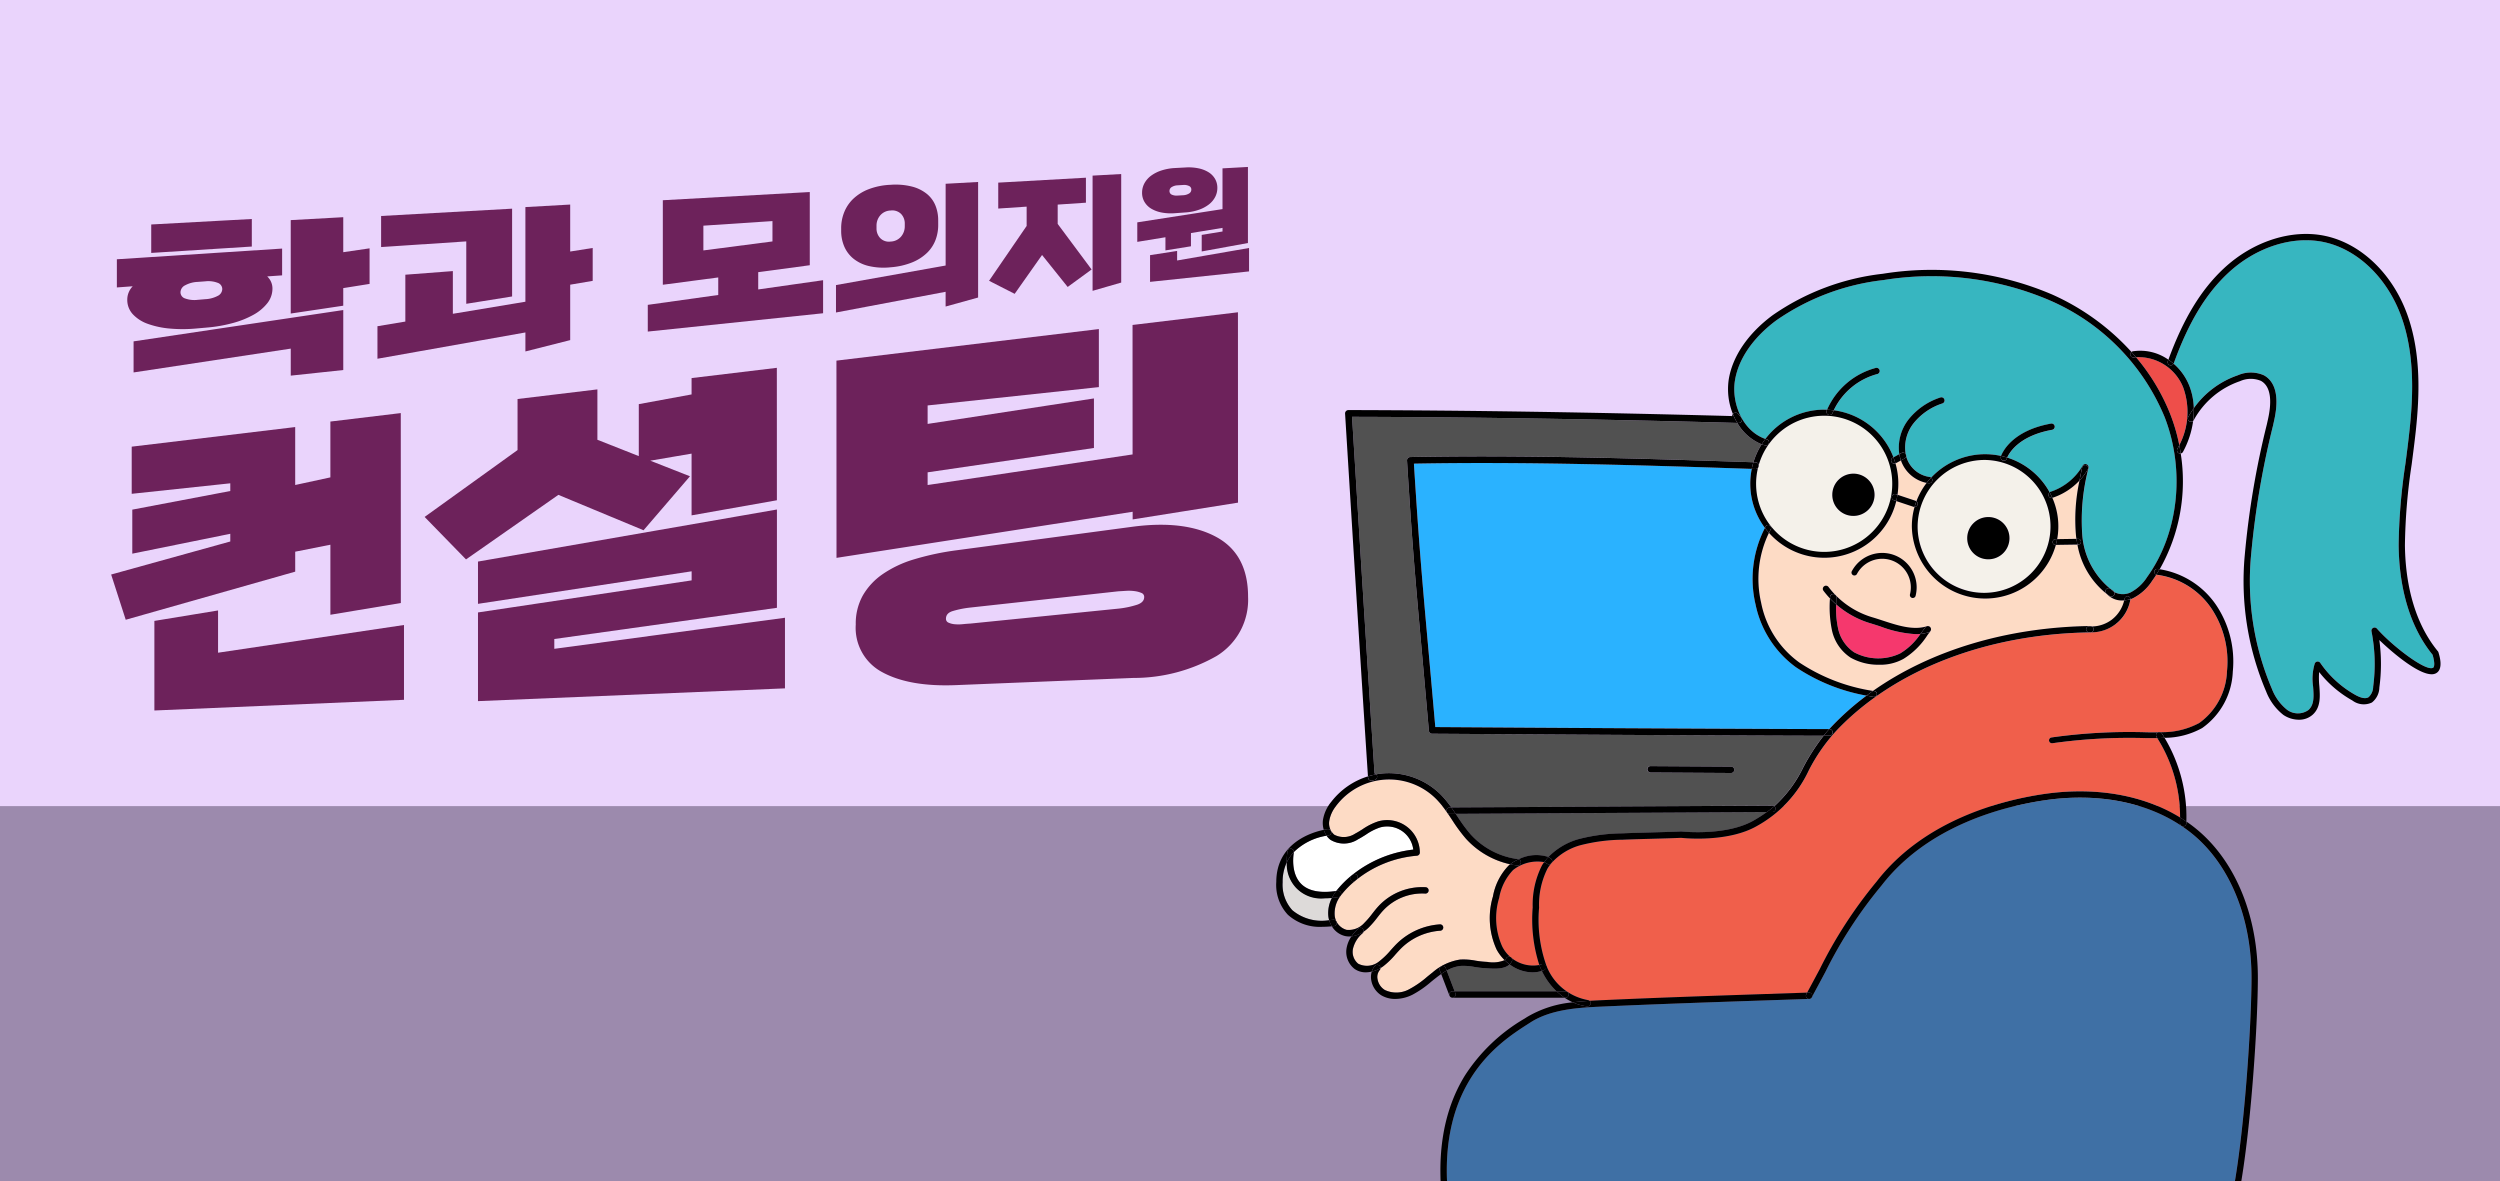
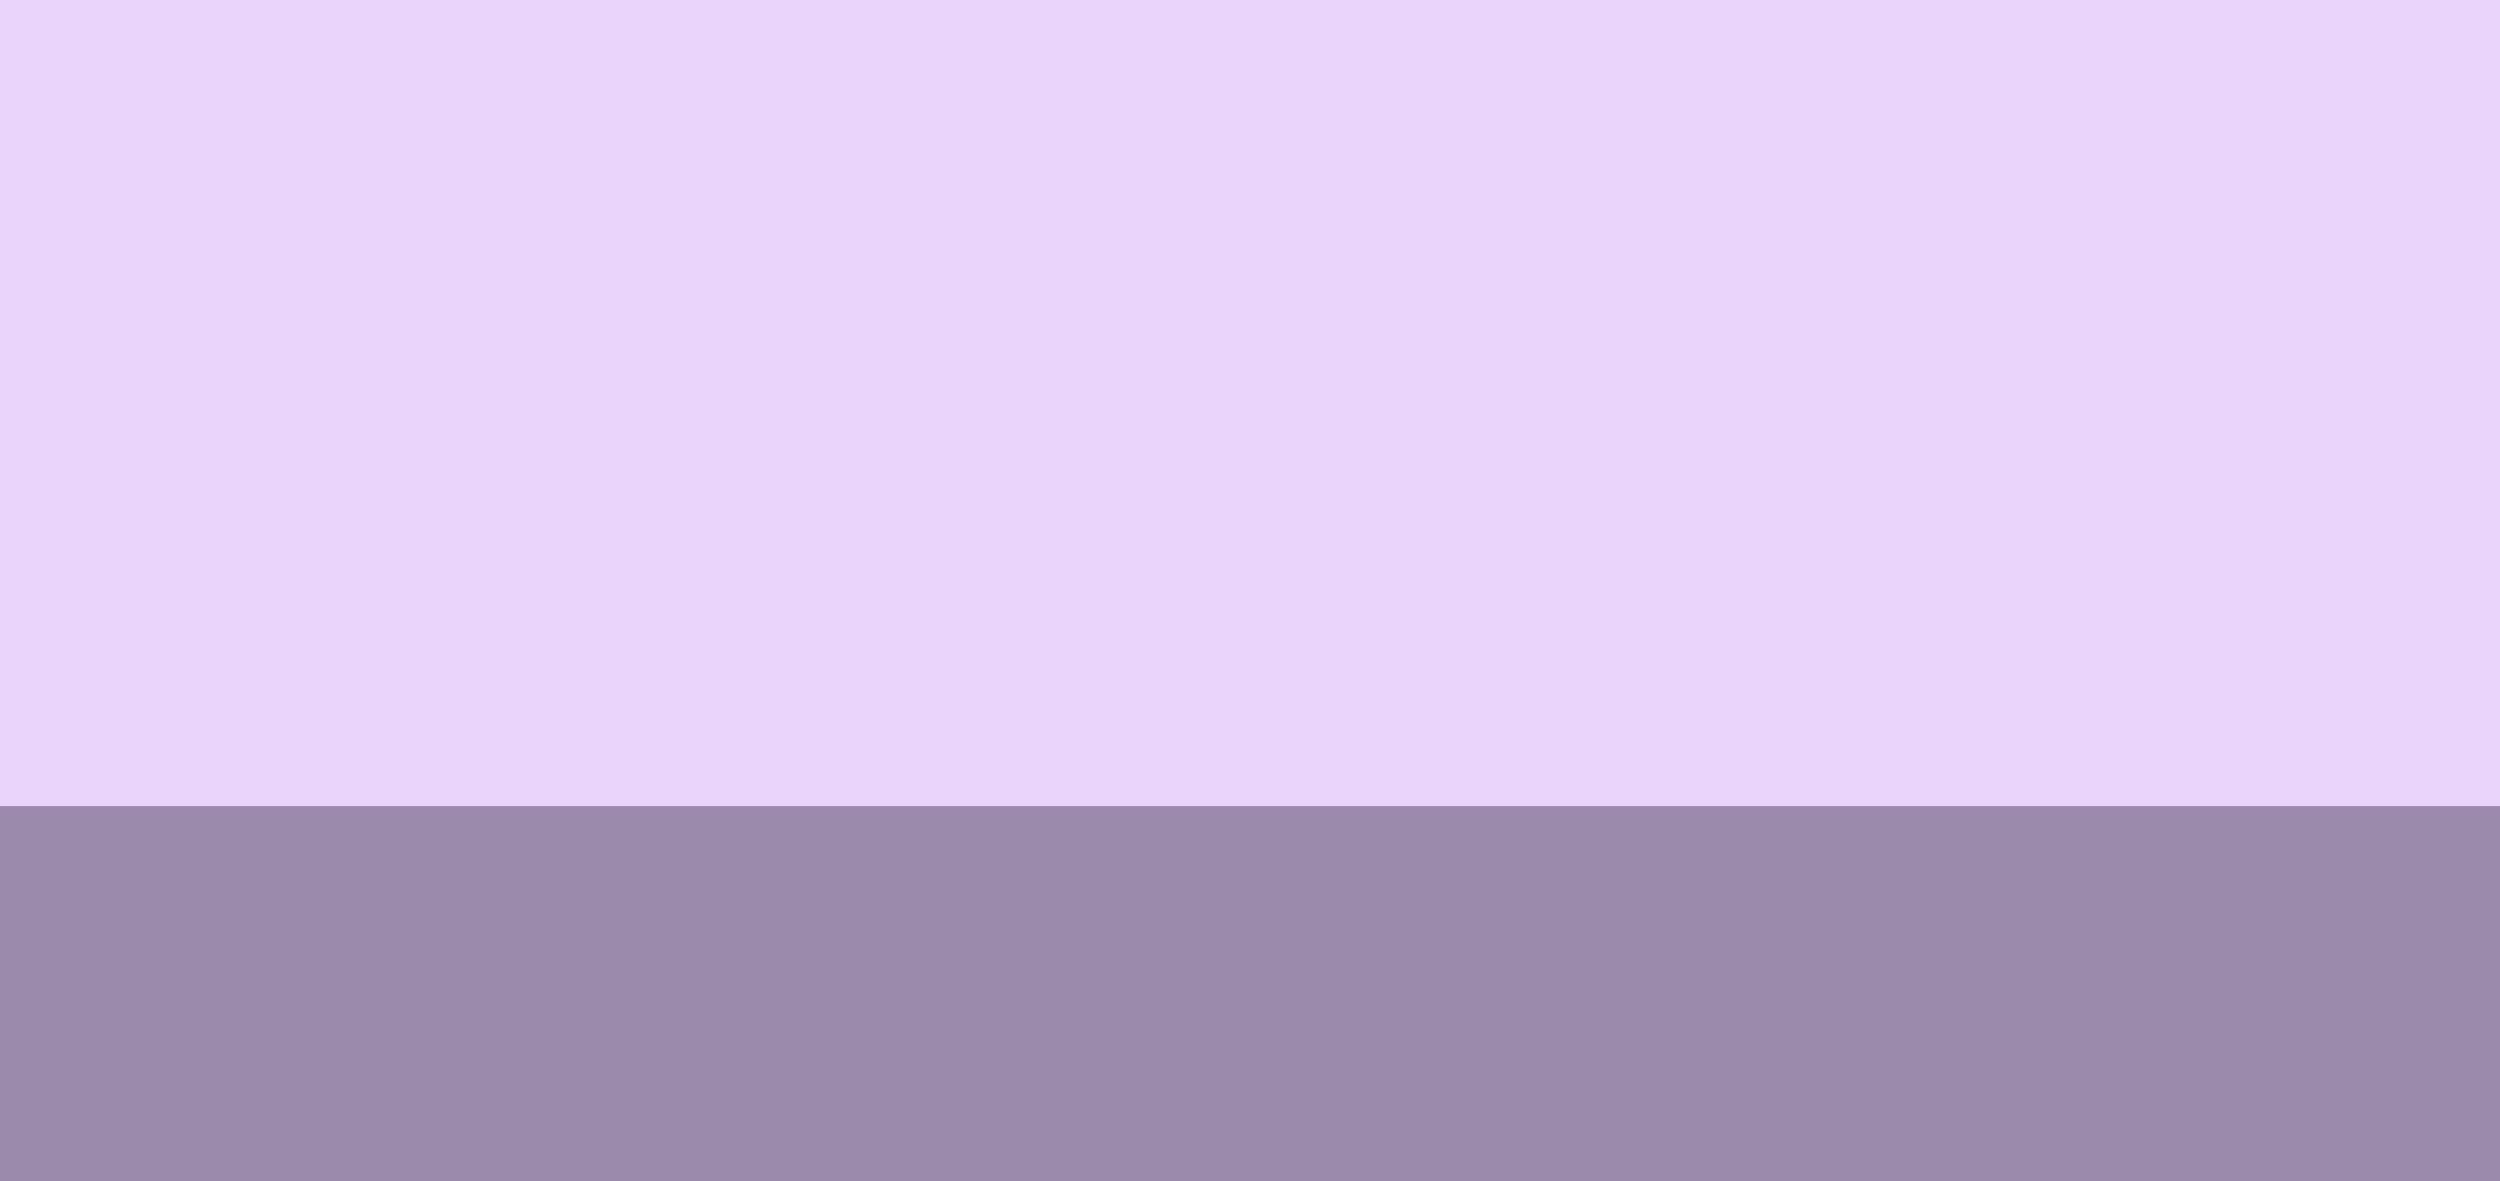
<svg xmlns="http://www.w3.org/2000/svg" width="297.722" height="140.659" viewBox="0 0 297.722 140.659">
  <defs>
    <clipPath id="clip-path">
-       <rect id="사각형_3365" data-name="사각형 3365" width="297.722" height="140.659" fill="none" />
-     </clipPath>
+       </clipPath>
  </defs>
  <g id="그룹_16763" data-name="그룹 16763" transform="translate(0.001 -0.001)">
    <rect id="사각형_3363" data-name="사각형 3363" width="297.722" height="140.659" transform="translate(-0.001 0.001)" fill="#ead4fc" />
    <rect id="사각형_3364" data-name="사각형 3364" width="297.722" height="44.66" transform="translate(-0.001 96)" fill="#9c8aad" />
    <g id="그룹_16762" data-name="그룹 16762" transform="translate(-0.001 0.001)">
      <g id="그룹_16761" data-name="그룹 16761" clip-path="url(#clip-path)">
        <path id="패스_16083" data-name="패스 16083" d="M606.355,169.435a4.762,4.762,0,0,1-2.917,1.005h-.019a.358.358,0,0,1-.091.013c-12.3.174-23.312,4.419-30.2,11.646a21.211,21.211,0,0,0-3.353,4.808,14.619,14.619,0,0,1-6.149,6.593c-3.407,1.969-8.562,1.473-9.058,1.42-.78.038-2.148.075-3.473.112s-2.72.076-3.487.113a20.927,20.927,0,0,0-5.031.656,7.2,7.2,0,0,0-3.429,2.113l0,.005-.008.008a5.073,5.073,0,0,0-.467.648,9.569,9.569,0,0,0-1,4.648,16.364,16.364,0,0,0,.856,6.87,6.531,6.531,0,0,0,4.956,4.139.374.374,0,0,1,.209.1c.5-.03.989-.053,1.457-.075,6.651-.3,12.855-.512,19.423-.732l5.021-.17c.586-1.084,1.08-2.007,1.509-2.811a53.753,53.753,0,0,1,6.756-10.405c5.671-7.354,14.9-9.693,19.9-10.434,6.137-.908,11.895.106,16.25,2.792a17.6,17.6,0,0,0-2.721-9.458c-.437.006-.868,0-1.288,0a65.528,65.528,0,0,0-11.191.608.408.408,0,0,1-.057,0,.347.347,0,0,1-.056-.69A66.273,66.273,0,0,1,610,182.34c.457,0,.928.005,1.4,0a.371.371,0,0,1,.221,0,9.307,9.307,0,0,0,4.652-1.084,7.935,7.935,0,0,0,3.314-6.179,11.384,11.384,0,0,0-1.874-7.5,9.291,9.291,0,0,0-6.476-3.979.416.416,0,0,1-.066-.014c-.162.25-.328.5-.5.738a5.842,5.842,0,0,1-2.324,2.091c-.084.036-.172.068-.262.1a.359.359,0,0,1,0,.048,4.755,4.755,0,0,1-1.725,2.891" transform="translate(-354.378 -95.137)" fill="#f05f4b" />
        <path id="패스_16084" data-name="패스 16084" d="M523.26,249.589a21.508,21.508,0,0,1,5.214-.688c.774-.038,2.161-.076,3.5-.113s2.72-.075,3.486-.113a.339.339,0,0,1,.062,0c.053.006,5.337.581,8.624-1.319a17.45,17.45,0,0,0,1.55-1l-37.061.214.2.294a18.748,18.748,0,0,0,1.579,2.152,9.189,9.189,0,0,0,5.651,2.954.4.4,0,0,1,.074.017,4.65,4.65,0,0,1,3.534-.268,8.1,8.1,0,0,1,3.589-2.127" transform="translate(-335.281 -149.65)" fill="#515151" />
        <path id="패스_16085" data-name="패스 16085" d="M576.717,241.648c-4.885.724-13.9,3-19.413,10.149a52.706,52.706,0,0,0-6.689,10.3c-.45.841-.968,1.811-1.589,2.959a.38.38,0,0,1-.343.249l-5.234.177c-6.566.221-12.767.43-19.414.732-2.693.123-6.045.276-8.56,1.9l-.279.179c-3.484,2.232-11.608,7.44-9.244,22.633h92.6c1.705-6.12,2.783-21.509,2.8-28.018.022-7.014-2.4-13.177-6.645-16.91a16.516,16.516,0,0,0-1.658-1.276.4.4,0,0,1-.086-.059c-4.257-2.837-10.049-3.931-16.253-3.013" transform="translate(-333.233 -146.343)" fill="#3f70a5" />
        <path id="패스_16086" data-name="패스 16086" d="M652.2,143.082l-2.568.04a8.737,8.737,0,0,1-17.152-2.207,8.446,8.446,0,0,1,.323-2.313h0a.375.375,0,0,1-.12-.019l-2.055-.685a8.81,8.81,0,0,1-15.159,3.789,12.6,12.6,0,0,0-.932,8.311,11.489,11.489,0,0,0,4.547,7.127,21.808,21.808,0,0,0,8.779,3.386c6.849-4.82,15.954-7.581,25.882-7.721h.005a.377.377,0,0,1,.181.048,3.987,3.987,0,0,0,3.844-3.111c-.072.005-.144.011-.217.011a2.443,2.443,0,0,1-1.857-.772,9.567,9.567,0,0,1-3.5-5.884m-26.851,3.144a4.1,4.1,0,0,1,7.586,2.93.347.347,0,0,1-.685-.117,3.408,3.408,0,0,0-6.321-2.431.347.347,0,1,1-.58-.382m9.341,7.169c-.125.168-.242.328-.353.479a9.022,9.022,0,0,1-2.839,2.812,5.656,5.656,0,0,1-2.919.706,6.754,6.754,0,0,1-3.367-.832,5.188,5.188,0,0,1-2.257-3.333,13.842,13.842,0,0,1-.225-3.732,10.685,10.685,0,0,1-.775-.913.375.375,0,0,1,.6-.451,9.938,9.938,0,0,0,.783.917.38.38,0,0,1,.075.075,10.184,10.184,0,0,0,4.346,2.615c.4.117.791.246,1.21.383,1.8.589,3.655,1.2,5.267.7a.379.379,0,0,1,.454.574" transform="translate(-404.797 -78.23)" fill="#fddbc5" />
        <path id="패스_16087" data-name="패스 16087" d="M716.724,132.8c-.007,0-.015,0-.022,0a8.433,8.433,0,0,1,.573,4.922l2.3-.036c-.016-.107-.033-.214-.046-.323a21.725,21.725,0,0,1,.414-6.624,7.652,7.652,0,0,1-3.216,2.056" transform="translate(-472.292 -73.519)" fill="#fddbc5" />
        <path id="패스_16088" data-name="패스 16088" d="M677.745,139.386a7.914,7.914,0,1,0-8.04-7.913,7.987,7.987,0,0,0,8.04,7.913m.353-9.023a2.515,2.515,0,1,1-2.479,2.514,2.5,2.5,0,0,1,2.479-2.514" transform="translate(-441.344 -68.786)" fill="#f4f1ea" />
        <path id="패스_16089" data-name="패스 16089" d="M664.488,128.595a8.551,8.551,0,0,1,1.216-2.181,4.1,4.1,0,0,1-3.061-2.679l-.625.334c-.01.005-.021.008-.031.012a8.789,8.789,0,0,1,.245,3.74l2.147.715a.384.384,0,0,1,.108.059" transform="translate(-436.263 -68.904)" fill="#fddbc5" />
        <path id="패스_16090" data-name="패스 16090" d="M484.011,248.937a7.07,7.07,0,0,1,1.893-3.7c.047-.042.1-.083.153-.124a9.979,9.979,0,0,1-5.272-3.057,19.372,19.372,0,0,1-1.646-2.238c-.2-.3-.389-.586-.586-.869l-.01-.015a11.828,11.828,0,0,0-1.228-1.529,7.909,7.909,0,0,0-11.949.722,3.825,3.825,0,0,0-.846,1.822,1.786,1.786,0,0,0,.6,1.646,2.457,2.457,0,0,0,2.48-.13c.3-.157.584-.337.886-.527a7.338,7.338,0,0,1,1.862-.936,3.888,3.888,0,0,1,4.959,3.711.38.38,0,0,1-.358.381,13.264,13.264,0,0,0-7.313,2.962,10.4,10.4,0,0,0-1.765,1.8l0,.007a3.445,3.445,0,0,0-.7,2.366,1.96,1.96,0,0,0,1.406,1.69,2.477,2.477,0,0,0,2.108-.812A10.237,10.237,0,0,0,469.63,251c.249-.318.507-.648.794-.953a7.12,7.12,0,0,1,5.571-2.21.379.379,0,1,1-.046.757,6.354,6.354,0,0,0-4.972,1.972c-.264.281-.5.582-.75.9a10.935,10.935,0,0,1-1.023,1.185,4.473,4.473,0,0,1-.6.487.377.377,0,0,1-.113.186,3.45,3.45,0,0,0-1.141,1.826,1.824,1.824,0,0,0,.619,1.8,2.277,2.277,0,0,0,2.51-.288,8.812,8.812,0,0,0,1.355-1.313c.267-.3.543-.606.842-.891a8.115,8.115,0,0,1,5.021-2.194.379.379,0,1,1,.047.757,7.345,7.345,0,0,0-4.545,1.985c-.277.264-.543.561-.8.849a9.525,9.525,0,0,1-1.476,1.422c-.1.069-.2.132-.3.194a.373.373,0,0,1-.09.242,1.29,1.29,0,0,0-.258,1.078,1.868,1.868,0,0,0,.865,1.286,3.182,3.182,0,0,0,2.955-.115,11.261,11.261,0,0,0,2.091-1.458c.212-.172.424-.345.639-.512a6.5,6.5,0,0,1,3.275-1.534,7.508,7.508,0,0,1,1.841.128c.375.057.728.112,1.085.131.1.005.216.013.332.02a3.7,3.7,0,0,0,2.052-.209,5.2,5.2,0,0,1-.96-1.268,8.971,8.971,0,0,1-.433-6.325" transform="translate(-306.217 -142.184)" fill="#fddbc5" />
        <path id="패스_16091" data-name="패스 16091" d="M524.8,264.576a6.377,6.377,0,0,0-1.661,3.311,8.252,8.252,0,0,0,.364,5.8,4.119,4.119,0,0,0,4.422,2.2,17.687,17.687,0,0,1-.786-6.86,10.349,10.349,0,0,1,1.111-5.013c.076-.127.161-.25.248-.372a4.679,4.679,0,0,0-3.7.94" transform="translate(-344.607 -160.961)" fill="#f05f4b" />
        <path id="패스_16092" data-name="패스 16092" d="M475.166,150.989a.4.4,0,0,1,.2.114,8.351,8.351,0,0,1,1.018-.127,8.772,8.772,0,0,1,6.729,2.6,12.141,12.141,0,0,1,1.2,1.471l38.226-.221h0a.376.376,0,0,1,.224.074,15.064,15.064,0,0,0,3.443-4.612,24.84,24.84,0,0,1,2.434-3.783c-16.033-.045-30.892-.141-46.607-.242a.4.4,0,0,1-.393-.363c-.352-4.022-.638-7.2-.879-9.887-.772-8.6-1.092-12.162-1.724-22.275a.4.4,0,0,1,.388-.422c13.72-.284,28.741.214,40.861.62a8.759,8.759,0,0,1,.983-2.142,5.961,5.961,0,0,1-2.9-2.539c-16.583-.455-31.6-.694-45.882-.73.859,13.9,1.747,28.264,2.678,42.463m32.864-.864h0l9.6.059a.38.38,0,0,1,0,.76h0l-9.6-.059a.38.38,0,0,1,0-.76" transform="translate(-311.476 -58.887)" fill="#515151" />
        <path id="패스_16093" data-name="패스 16093" d="M512.99,299.477c-.628.6-1.8.527-2.69.468l-.322-.02c-.394-.021-.784-.081-1.16-.138a6.822,6.822,0,0,0-1.657-.122,4.285,4.285,0,0,0-1.657.552l.946,2.475h12.144a8.233,8.233,0,0,1-1.761-2.438,3.7,3.7,0,0,1-1.127.178,4.646,4.646,0,0,1-2.716-.954" transform="translate(-333.215 -184.633)" fill="#515151" />
        <path id="패스_16094" data-name="패스 16094" d="M494.073,124.715c.615,9.788.936,13.365,1.7,21.84.234,2.607.509,5.675.847,9.528,15.8.1,30.749.2,46.916.242.115-.128.234-.257.358-.387a32.337,32.337,0,0,1,4.079-3.6,22.061,22.061,0,0,1-8.4-3.38,12.313,12.313,0,0,1-4.823-7.535,13.3,13.3,0,0,1,1.127-9.058,8.812,8.812,0,0,1-1.569-7.031c-11.958-.4-26.709-.886-40.229-.623" transform="translate(-325.69 -69.499)" fill="#2ab2ff" />
        <path id="패스_16095" data-name="패스 16095" d="M452.875,258.2c.843.876,2.261,1.169,4.213.877a12.4,12.4,0,0,1,1.931-1.932.389.389,0,0,1,.07-.047,14.185,14.185,0,0,1,7.171-2.947,3.127,3.127,0,0,0-3.967-2.634,6.662,6.662,0,0,0-1.667.849c-.3.19-.613.386-.938.557a3.083,3.083,0,0,1-3.286.066,2.1,2.1,0,0,1-.469-.493,7.187,7.187,0,0,0-3.891,1.939.385.385,0,0,1-.006.063c-.006.03-.456,2.358.839,3.7" transform="translate(-297.955 -152.977)" fill="#fff" />
        <path id="패스_16096" data-name="패스 16096" d="M449.886,266.957a4.545,4.545,0,0,1-1.129-3.055,5.4,5.4,0,0,0-.494,2.344.378.378,0,0,1,0,.038,4.515,4.515,0,0,0,1.163,3.323,5.451,5.451,0,0,0,4.377,1.18,2.941,2.941,0,0,1-.091-.437,3.892,3.892,0,0,1,.425-2.211c-.292.027-.574.042-.843.042a4.516,4.516,0,0,1-3.406-1.224" transform="translate(-295.516 -161.205)" fill="#dddad9" />
        <path id="패스_16097" data-name="패스 16097" d="M646.577,176.57c-.414-.136-.8-.263-1.189-.377a10.919,10.919,0,0,1-4.077-2.251,11.184,11.184,0,0,0,.225,2.843,4.541,4.541,0,0,0,1.909,2.858,6.07,6.07,0,0,0,5.493.134,7.636,7.636,0,0,0,2.409-2.319c-.183.018-.368.03-.554.03a14.054,14.054,0,0,1-4.216-.918" transform="translate(-422.643 -101.965)" fill="#f5386d" />
        <path id="패스_16098" data-name="패스 16098" d="M760.82,64.189a7.877,7.877,0,0,1,.567,2.758,10.7,10.7,0,0,1,5.259-3.931,3.84,3.84,0,0,1,3.077,0c.992.531,2.011,1.895,1.239,5.375l-.15.672a101.431,101.431,0,0,0-2.607,15.45,32.749,32.749,0,0,0,2.5,15.884,5.868,5.868,0,0,0,1.785,2.454,2.164,2.164,0,0,0,2.565.026c.7-.643.625-1.645.541-2.8a6.231,6.231,0,0,1,.2-2.727.375.375,0,0,1,.659-.075,12.43,12.43,0,0,0,4.188,3.82c.7.387,1.222.475,1.564.261a1.727,1.727,0,0,0,.545-1.26,20.122,20.122,0,0,0-.2-6.584.375.375,0,0,1,.65-.319c1.767,2.019,5.814,5.141,6.68,4.661.161-.089.239-.548-.053-1.548-3.275-4.027-4.007-9.32-4.043-13.059a70.048,70.048,0,0,1,.807-9.682c.173-1.326.352-2.7.494-4.046.407-3.864.665-8.883-.966-13.437-1.657-4.625-5.183-8.041-9.2-8.914-3.748-.815-8.13.592-11.435,3.671-2.666,2.483-4.724,5.9-6.478,10.753a.378.378,0,0,1-.023.047,6.8,6.8,0,0,1,1.84,2.55" transform="translate(-500.132 -18.333)" fill="#37b6c0" />
        <path id="패스_16099" data-name="패스 16099" d="M616.5,75.442c.112,0,.224,0,.335.009a8.8,8.8,0,0,1,5.8-4.98.375.375,0,0,1,.187.727,8.049,8.049,0,0,0-5.192,4.32,8.839,8.839,0,0,1,7.107,5.6l.7-.375a5.441,5.441,0,0,1,1.1-4.131,8.012,8.012,0,0,1,3.792-2.621.375.375,0,1,1,.248.708,7.269,7.269,0,0,0-3.442,2.365,4.658,4.658,0,0,0-.937,3.667c0,.007.011.014.015.022a.374.374,0,0,1,.042.219,3.371,3.371,0,0,0,2.777,2.486.369.369,0,0,1,.2.079,8.794,8.794,0,0,1,8.329-2.581c.182-.485,1.345-3.025,5.946-3.852a.375.375,0,1,1,.133.738c-4.016.722-5.136,2.814-5.347,3.307a8.736,8.736,0,0,1,5.052,4.137.367.367,0,0,1,.113-.061,6.9,6.9,0,0,0,3.825-3.109.374.374,0,0,1,.672.325.344.344,0,0,1-.005.051,24.533,24.533,0,0,0-.715,7.924,9.2,9.2,0,0,0,3.282,6.315.372.372,0,0,1,.125.09c.087.063.174.127.265.186a.367.367,0,0,1,.137.163,2.2,2.2,0,0,0,1.885.061,5.186,5.186,0,0,0,2.01-1.841c3.754-5.183,4.58-12.661,2.1-19.053A25.962,25.962,0,0,0,643.3,62.4,35.823,35.823,0,0,0,623.563,60a27.814,27.814,0,0,0-12.795,4.811c-2.765,2.056-4.512,4.606-4.918,7.178-.412,2.617.862,5.966,3.634,6.936a8.807,8.807,0,0,1,7.013-3.481" transform="translate(-399.245 -26.653)" fill="#37b6c0" />
        <path id="패스_16100" data-name="패스 16100" d="M751.023,98.154a8.562,8.562,0,0,0,.468-6.874,5.736,5.736,0,0,0-5.625-3.607,24.31,24.31,0,0,1,4.117,6.874,21.494,21.494,0,0,1,1.041,3.607" transform="translate(-491.496 -45.137)" fill="#ee4e4a" />
        <path id="패스_16101" data-name="패스 16101" d="M613.614,114.31a8.137,8.137,0,1,0,.092-.348.4.4,0,0,1,.01.1.393.393,0,0,1-.1.25m11.331.691a2.515,2.515,0,1,1-2.478,2.514A2.5,2.5,0,0,1,624.944,115" transform="translate(-404.26 -58.591)" fill="#f4f1ea" />
        <path id="패스_16102" data-name="패스 16102" d="M504.167,335.712h.325c-2.364-15.193,5.76-20.4,9.244-22.633l.278-.179c2.515-1.621,5.866-1.774,8.56-1.9,6.648-.3,12.849-.511,19.414-.732l5.233-.178a.379.379,0,0,0,.343-.249l-.026.048a.375.375,0,1,1-.66-.357l.1-.193-5.021.17c-6.568.221-12.771.43-19.423.732-.468.021-.957.044-1.456.074a.378.378,0,0,1-.252.66l-.044,0a5.763,5.763,0,0,1-1.706-.479,12.952,12.952,0,0,0-5.477,1.764l-.277.178a21.079,21.079,0,0,0-7.076,6.744c-2.749,4.437-3.576,10.146-2.458,16.969l0,.008a.384.384,0,0,1-.007-.069.379.379,0,0,1,.379-.379" transform="translate(-331.771 -191.13)" />
        <path id="패스_16103" data-name="패스 16103" d="M753.633,218.488l.221,0a.377.377,0,0,0-.221,0" transform="translate(-496.611 -131.288)" />
        <path id="패스_16104" data-name="패스 16104" d="M756.006,229.974q.381.235.747.488a18.361,18.361,0,0,0-2.592-9.973c-.293.014-.586.023-.876.027a17.6,17.6,0,0,1,2.721,9.458" transform="translate(-496.382 -132.618)" />
        <path id="패스_16105" data-name="패스 16105" d="M761.586,251.083a.376.376,0,0,0,.086.059l-.086-.059" transform="translate(-501.848 -152.763)" />
        <path id="패스_16106" data-name="패스 16106" d="M524,261.853a.379.379,0,0,1-.167.737q-.428-.053-.851-.145c-.053.041-.106.082-.153.124a7.074,7.074,0,0,0-1.893,3.7,8.971,8.971,0,0,0,.433,6.325,5.2,5.2,0,0,0,.96,1.268.566.566,0,0,0,.178-.2.379.379,0,1,1,.682.333,1.3,1.3,0,0,1-.272.369,4.649,4.649,0,0,0,2.716.954,3.708,3.708,0,0,0,1.127-.178c-.058-.122-.116-.245-.169-.372-.046-.109-.088-.219-.129-.33a4.118,4.118,0,0,1-4.422-2.2,8.253,8.253,0,0,1-.364-5.8,6.377,6.377,0,0,1,1.661-3.311,4.677,4.677,0,0,1,3.7-.94,6.015,6.015,0,0,1,.5-.609,4.649,4.649,0,0,0-3.534.268" transform="translate(-343.141 -159.519)" />
        <path id="패스_16107" data-name="패스 16107" d="M542.038,264.139l-.011.014.008-.008,0-.005" transform="translate(-357.266 -161.361)" />
        <path id="패스_16108" data-name="패스 16108" d="M466.985,270.068l.148-.022a.379.379,0,0,1,.372.592,10.429,10.429,0,0,1,1.765-1.805l0,0a.38.38,0,0,1-.485-.584c.067-.056.137-.109.206-.164a.386.386,0,0,0-.07.047,12.387,12.387,0,0,0-1.932,1.932" transform="translate(-307.852 -163.964)" />
        <path id="패스_16109" data-name="패스 16109" d="M467.751,277.472a.379.379,0,0,1,.62.379,4.518,4.518,0,0,0,.6-.487A10.93,10.93,0,0,0,470,276.179c.25-.319.486-.621.75-.9a6.354,6.354,0,0,1,4.972-1.972.379.379,0,1,0,.047-.757,7.122,7.122,0,0,0-5.572,2.21c-.287.305-.545.635-.794.954a10.242,10.242,0,0,1-.95,1.1,2.478,2.478,0,0,1-2.109.812,1.96,1.96,0,0,1-1.406-1.69,3.445,3.445,0,0,1,.7-2.366.38.38,0,0,1-.246.151c-.27.044-.531.076-.784.1a3.893,3.893,0,0,0-.425,2.211,2.906,2.906,0,0,0,.091.437c.162-.012.326-.026.495-.045a.379.379,0,1,1,.085.754c-.087.01-.17.014-.256.022a2.515,2.515,0,0,0,1.587,1.167,2.324,2.324,0,0,0,.482.05,2.493,2.493,0,0,0,.267-.016,5.036,5.036,0,0,1,.817-.933" transform="translate(-305.991 -166.892)" />
        <path id="패스_16110" data-name="패스 16110" d="M474.432,290.445a.376.376,0,0,1,.13.293c.1-.061.206-.125.3-.194a9.505,9.505,0,0,0,1.476-1.422c.257-.287.524-.584.8-.849a7.345,7.345,0,0,1,4.545-1.985.379.379,0,0,0-.047-.757,8.112,8.112,0,0,0-5.021,2.194c-.3.285-.575.593-.842.891a8.8,8.8,0,0,1-1.355,1.313,2.276,2.276,0,0,1-2.51.288,1.824,1.824,0,0,1-.619-1.8,3.452,3.452,0,0,1,1.141-1.826.376.376,0,0,0,.113-.186,3.217,3.217,0,0,1-1.437.554,3.563,3.563,0,0,0-.563,1.316,2.567,2.567,0,0,0,.924,2.556,2.284,2.284,0,0,0,1.347.413,3.072,3.072,0,0,0,.711-.09,1.878,1.878,0,0,1,.369-.673.379.379,0,0,1,.535-.04" transform="translate(-310.163 -175.45)" />
        <path id="패스_16111" data-name="패스 16111" d="M473.641,286.833a.38.38,0,0,0-.536-.029,5.04,5.04,0,0,0-.817.933,3.216,3.216,0,0,0,1.437-.554.379.379,0,0,0-.084-.35" transform="translate(-311.342 -176.224)" />
        <path id="패스_16112" data-name="패스 16112" d="M487.509,298.566a.379.379,0,0,1,.49.219l.115.3a4.29,4.29,0,0,1,1.657-.551,6.841,6.841,0,0,1,1.656.122c.376.058.766.118,1.16.139.1.005.21.012.322.02.892.059,2.062.135,2.69-.468a5.554,5.554,0,0,1-.588-.5,3.7,3.7,0,0,1-2.052.209l-.332-.021a10.9,10.9,0,0,1-1.085-.131,7.533,7.533,0,0,0-1.841-.127,6.5,6.5,0,0,0-3.275,1.534c-.215.167-.427.34-.639.512a11.254,11.254,0,0,1-2.091,1.458,3.181,3.181,0,0,1-2.955.116,1.869,1.869,0,0,1-.865-1.286,1.29,1.29,0,0,1,.257-1.078.374.374,0,0,0,.091-.242,3.8,3.8,0,0,1-1.035.42,2.2,2.2,0,0,0-.061,1.025,2.645,2.645,0,0,0,1.232,1.817,3.221,3.221,0,0,0,1.627.412,4.675,4.675,0,0,0,2.043-.5,11.992,11.992,0,0,0,2.235-1.55c.208-.169.416-.338.627-.5.175-.136.364-.278.564-.416l-.168-.439a.38.38,0,0,1,.219-.49" transform="translate(-315.827 -183.502)" />
        <path id="패스_16113" data-name="패스 16113" d="M526.564,297.342a.379.379,0,1,0-.682-.333.568.568,0,0,1-.178.2,5.445,5.445,0,0,0,.588.5,1.3,1.3,0,0,0,.272-.369" transform="translate(-346.517 -182.867)" />
        <path id="패스_16114" data-name="패스 16114" d="M480.279,299.746a.379.379,0,0,0-.535.04,1.879,1.879,0,0,0-.37.673,3.793,3.793,0,0,0,1.034-.42.376.376,0,0,0-.13-.293" transform="translate(-316.01 -184.75)" />
        <path id="패스_16115" data-name="패스 16115" d="M762,250.263h-.017a.383.383,0,0,1-.147-.037A16.493,16.493,0,0,1,763.5,251.5c4.245,3.733,6.667,9.9,6.645,16.91-.021,6.509-1.1,21.9-2.8,28.018h.282a.38.38,0,0,1,.379.379.388.388,0,0,1-.006.058c1.762-6.022,2.877-21.825,2.9-28.454.023-7.23-2.492-13.6-6.9-17.476a17.141,17.141,0,0,0-1.606-1.246c0,.069,0,.138-.005.208a.379.379,0,0,1-.379.363" transform="translate(-502.014 -151.851)" />
        <path id="패스_16116" data-name="패스 16116" d="M659.363,239.461c-5,.74-14.226,3.079-19.9,10.433a53.746,53.746,0,0,0-6.757,10.406c-.43.8-.923,1.727-1.509,2.81l.212-.007a.378.378,0,0,1,.369.51c.621-1.149,1.14-2.119,1.589-2.96a52.739,52.739,0,0,1,6.69-10.3c5.51-7.145,14.528-9.426,19.413-10.149,6.2-.919,12,.176,16.253,3.012a.376.376,0,0,1-.13-.3q.014-.331.016-.662c-4.355-2.686-10.113-3.7-16.25-2.792" transform="translate(-415.988 -144.897)" />
        <path id="패스_16117" data-name="패스 16117" d="M631.124,309.321l-.213.007-.1.194a.375.375,0,1,0,.66.357l.026-.048a.381.381,0,0,0,.023-.144.376.376,0,0,0-.392-.366" transform="translate(-415.698 -191.115)" />
        <path id="패스_16118" data-name="패스 16118" d="M761.205,248.926a.376.376,0,0,0,.13.3l.086.059a.377.377,0,0,0,.146.037h.017a.379.379,0,0,0,.379-.363c0-.069,0-.139.005-.208q-.367-.252-.747-.488,0,.331-.016.662" transform="translate(-501.597 -150.91)" />
        <path id="패스_16119" data-name="패스 16119" d="M611.992,112.311a.4.4,0,0,1,.374.312,8.108,8.108,0,1,1-.092.348.391.391,0,0,1-.308.134l-.432-.014a8.811,8.811,0,0,0,1.569,7.031c.029-.056.056-.114.086-.17a.347.347,0,1,1,.612.329c-.075.141-.147.284-.217.428a8.81,8.81,0,0,0,15.159-3.789l-.274-.091a.379.379,0,1,1,.24-.72l.182.06a8.787,8.787,0,0,0-.245-3.74.371.371,0,0,1-.146.033.375.375,0,0,1-.177-.706l.084-.045a8.838,8.838,0,0,0-7.107-5.6c-.049.1-.1.209-.141.315a.375.375,0,1,1-.693-.286c.013-.032.029-.063.042-.095-.111,0-.223-.009-.335-.009a8.806,8.806,0,0,0-7.013,3.481c.055.019.11.04.167.057a.375.375,0,1,1-.221.717c-.133-.041-.261-.088-.388-.138a8.761,8.761,0,0,0-.983,2.142l.257.009" transform="translate(-402.918 -57.252)" />
        <path id="패스_16120" data-name="패스 16120" d="M646.815,158.661a.347.347,0,0,0,.481-.1,3.408,3.408,0,0,1,6.321,2.431.347.347,0,0,0,.283.4.355.355,0,0,0,.059.005.348.348,0,0,0,.342-.289,4.1,4.1,0,0,0-7.587-2.93.348.348,0,0,0,.1.481" transform="translate(-426.167 -90.183)" />
        <path id="패스_16121" data-name="패스 16121" d="M612.513,156.331a12.314,12.314,0,0,0,4.823,7.535,22.06,22.06,0,0,0,8.4,3.38q.383-.286.777-.562a21.8,21.8,0,0,1-8.779-3.385,11.49,11.49,0,0,1-4.547-7.127,12.6,12.6,0,0,1,.932-8.312c-.168-.189-.329-.384-.48-.587a13.294,13.294,0,0,0-1.128,9.058" transform="translate(-403.457 -84.403)" />
        <path id="패스_16122" data-name="패스 16122" d="M617.171,146.753a.347.347,0,1,0-.612-.329c-.03.056-.057.113-.086.169.152.2.313.4.481.587.07-.144.141-.287.217-.428" transform="translate(-406.29 -83.723)" />
        <path id="패스_16123" data-name="패스 16123" d="M670.148,124.68a.375.375,0,0,1-.373.34l-.036,0c-.09-.009-.18-.022-.269-.037a8.561,8.561,0,0,0-1.216,2.181.378.378,0,0,1-.223.68,8.449,8.449,0,0,0-.323,2.313,8.737,8.737,0,0,0,17.151,2.207h-.039a.341.341,0,0,1-.005-.682l.2,0a8.435,8.435,0,0,0-.573-4.922.368.368,0,0,1-.093.015.374.374,0,0,1-.229-.671,8.735,8.735,0,0,0-5.052-4.137c-.028.065-.04.1-.041.105a.375.375,0,0,1-.358.265.363.363,0,0,1-.11-.017.375.375,0,0,1-.249-.469c0-.009.012-.037.028-.078a8.791,8.791,0,0,0-8.329,2.581.375.375,0,0,1,.143.33m6.282-2.437a7.914,7.914,0,1,1-8.04,7.913,7.987,7.987,0,0,1,8.04-7.913" transform="translate(-440.029 -67.472)" />
        <path id="패스_16124" data-name="패스 16124" d="M717.934,151.805l2.568-.04q-.068-.335-.118-.681l-2.3.036q-.063.347-.153.685" transform="translate(-473.103 -86.914)" />
        <path id="패스_16125" data-name="패스 16125" d="M717.158,151.193a.341.341,0,0,0,.005.682h.039c.06-.225.111-.453.153-.685Z" transform="translate(-472.372 -86.983)" />
        <path id="패스_16126" data-name="패스 16126" d="M728.409,140.859a.374.374,0,0,1,.385-.047,9.2,9.2,0,0,1-3.282-6.315,24.537,24.537,0,0,1,.715-7.924.417.417,0,0,0,.005-.051.412.412,0,0,1-.021.047,7.487,7.487,0,0,1-1.03,1.394,21.727,21.727,0,0,0-.414,6.624c.013.109.031.215.046.323l.193,0h.005a.341.341,0,0,1,.005.682h-.085a9.565,9.565,0,0,0,3.5,5.884c-.026-.03-.055-.056-.08-.088a.375.375,0,0,1,.061-.527" transform="translate(-477.533 -70.739)" />
        <path id="패스_16127" data-name="패스 16127" d="M737.395,168.82c-.09-.059-.177-.123-.265-.186a.2.2,0,0,1,.017.018,1.381,1.381,0,0,0,.385.33.37.37,0,0,0-.137-.163" transform="translate(-485.744 -98.471)" />
        <path id="패스_16128" data-name="패스 16128" d="M725.312,151.759a.341.341,0,0,0-.005-.682H725.3l-.193,0c.034.23.073.457.118.681Z" transform="translate(-477.828 -86.91)" />
        <path id="패스_16129" data-name="패스 16129" d="M716.1,129.029a7.651,7.651,0,0,0,3.216-2.056c.1-.52.2-1.036.311-1.545a.374.374,0,0,1,.739.1.374.374,0,0,0-.672-.325,6.9,6.9,0,0,1-3.825,3.109.366.366,0,0,0-.113.061q.175.32.322.656c.008,0,.015,0,.023,0" transform="translate(-471.67 -69.748)" />
        <path id="패스_16130" data-name="패스 16130" d="M715.35,135.264a.375.375,0,0,0,.357.26.385.385,0,0,0,.093-.015q-.147-.335-.322-.656a.374.374,0,0,0-.128.411" transform="translate(-471.39 -76.226)" />
        <path id="패스_16131" data-name="패스 16131" d="M726.941,125.355a.375.375,0,0,0-.444.29c-.108.509-.213,1.024-.311,1.545a7.459,7.459,0,0,0,1.03-1.394.325.325,0,0,0,.021-.047.374.374,0,0,0-.3-.393" transform="translate(-478.537 -69.966)" />
        <path id="패스_16132" data-name="패스 16132" d="M664.335,122.509l-.427.228a4.1,4.1,0,0,0,3.061,2.679q.252-.328.534-.631a.369.369,0,0,0-.2-.079,3.371,3.371,0,0,1-2.777-2.486.376.376,0,0,1-.2.289" transform="translate(-437.528 -67.906)" />
        <path id="패스_16133" data-name="패스 16133" d="M663.975,108.475a4.658,4.658,0,0,1,.937-3.667,7.271,7.271,0,0,1,3.442-2.365.375.375,0,1,0-.248-.708,8.011,8.011,0,0,0-3.792,2.62,5.442,5.442,0,0,0-1.1,4.131l.267-.143a.373.373,0,0,1,.492.131" transform="translate(-437.029 -54.4)" />
        <path id="패스_16134" data-name="패스 16134" d="M673.139,130.4l.036,0a.375.375,0,0,0,.23-.67q-.282.3-.534.632c.089.015.179.028.269.037" transform="translate(-443.428 -72.852)" />
-         <path id="패스_16135" data-name="패스 16135" d="M644.138,92.186a.375.375,0,1,0-.187-.727,8.805,8.805,0,0,0-5.8,4.98c.267.01.532.032.792.066a8.05,8.05,0,0,1,5.192-4.32" transform="translate(-420.568 -47.642)" />
        <path id="패스_16136" data-name="패스 16136" d="M637.975,106.162a.375.375,0,1,0,.693.286c.044-.107.093-.211.142-.315q-.391-.05-.792-.066c-.014.032-.029.063-.043.095" transform="translate(-420.431 -57.267)" />
        <path id="패스_16137" data-name="패스 16137" d="M665.62,121.755a.374.374,0,0,0-.042-.219c0-.008-.01-.015-.015-.022.014.071.03.141.048.211,0,.01.006.02.009.03" transform="translate(-438.616 -67.441)" />
        <path id="패스_16138" data-name="패스 16138" d="M662.181,122.294c-.042-.117-.081-.236-.112-.358s-.059-.258-.081-.389l-.7.375q.135.352.24.718c.01,0,.021-.006.031-.012Z" transform="translate(-435.8 -67.462)" />
        <path id="패스_16139" data-name="패스 16139" d="M660.659,122.691a.374.374,0,0,0,.323.673q-.105-.366-.24-.718Z" transform="translate(-435.257 -68.186)" />
        <path id="패스_16140" data-name="패스 16140" d="M663.535,121.934l.427-.228a.375.375,0,0,0,.2-.289c0-.01-.006-.02-.009-.03-.018-.07-.034-.14-.048-.211a.373.373,0,0,0-.492-.131l-.267.143c.022.131.048.261.081.389s.07.241.112.358" transform="translate(-437.152 -67.102)" />
        <path id="패스_16141" data-name="패스 16141" d="M657.255,79.17a.375.375,0,0,1-.151-.508q.118-.219.225-.44a21.488,21.488,0,0,0-1.041-3.607,24.314,24.314,0,0,0-4.117-6.874c-.08.009-.159.02-.239.034a.374.374,0,0,1-.3-.656,28.289,28.289,0,0,0-9.466-6.849,36.562,36.562,0,0,0-20.15-2.459,28.539,28.539,0,0,0-13.136,4.952c-2.924,2.175-4.774,4.9-5.21,7.663a7.87,7.87,0,0,0,.5,4.084.384.384,0,0,1,.058-.062.4.4,0,0,1,.565.044l.365.425a.4.4,0,0,1,.058.434.392.392,0,0,1-.373.228l-.143,0a5.959,5.959,0,0,0,2.9,2.539c.138-.219.285-.431.442-.636-2.771-.969-4.046-4.318-3.633-6.936.406-2.572,2.152-5.121,4.917-7.178a27.814,27.814,0,0,1,12.795-4.811,35.819,35.819,0,0,1,19.737,2.4,25.961,25.961,0,0,1,13.732,13.932c2.476,6.392,1.651,13.87-2.1,19.053a5.183,5.183,0,0,1-2.01,1.841,2.2,2.2,0,0,1-1.885-.061.374.374,0,0,1-.548.465c-.118-.076-.232-.158-.345-.242a2.444,2.444,0,0,0,1.858.772c.073,0,.145-.006.218-.011.016-.069.034-.137.046-.207a.347.347,0,0,1,.688.07c.089-.028.178-.06.262-.1a5.843,5.843,0,0,0,2.323-2.091c.174-.241.34-.488.5-.738a.347.347,0,0,1,.142-.676c.085.009.17.024.255.036A21.2,21.2,0,0,0,657.5,79.207a.37.37,0,0,1-.067.009.375.375,0,0,1-.179-.045" transform="translate(-397.801 -25.207)" />
        <path id="패스_16142" data-name="패스 16142" d="M736.765,168.37c.041.031.083.06.125.09a.367.367,0,0,0-.125-.09" transform="translate(-485.504 -98.296)" />
        <path id="패스_16143" data-name="패스 16143" d="M616.2,116.764a.374.374,0,0,0-.248-.469c-.057-.018-.112-.038-.167-.057q-.235.307-.442.636c.127.05.255.1.388.138a.375.375,0,0,0,.469-.248" transform="translate(-405.545 -63.968)" />
        <path id="패스_16144" data-name="패스 16144" d="M735.891,168.415l-.017-.018c-.042-.03-.084-.059-.125-.09a.374.374,0,0,0-.446.574c.025.031.054.058.08.088.113.083.227.165.345.241a.375.375,0,0,0,.548-.465,1.369,1.369,0,0,1-.385-.331" transform="translate(-484.487 -98.233)" />
        <path id="패스_16145" data-name="패스 16145" d="M641.213,171.851a10.92,10.92,0,0,0,4.077,2.251c.385.114.775.242,1.189.377a14.055,14.055,0,0,0,4.216.918c.186,0,.37-.012.554-.029l.22-.3c.112-.153.23-.313.356-.483a.378.378,0,0,1,.156-.121c-1.612.5-3.471-.11-5.268-.7-.419-.137-.814-.267-1.21-.383a10.179,10.179,0,0,1-4.347-2.615.376.376,0,0,1,.081.246c-.01.278-.019.558-.025.838" transform="translate(-422.544 -99.875)" />
        <path id="패스_16146" data-name="패스 16146" d="M637.914,168.418a.378.378,0,0,1,.21.072,9.973,9.973,0,0,1-.784-.918.375.375,0,0,0-.6.452,10.684,10.684,0,0,0,.775.913l.005-.153a.374.374,0,0,1,.393-.366" transform="translate(-419.587 -97.673)" />
        <path id="패스_16147" data-name="패스 16147" d="M641.01,170.622a.372.372,0,0,0-.076-.075l.076.075" transform="translate(-422.399 -99.73)" />
        <path id="패스_16148" data-name="패스 16148" d="M650.988,175.226a.379.379,0,0,0-.376-.043l.035-.01a.375.375,0,0,1,.228.715,4.761,4.761,0,0,1-.994.2,7.643,7.643,0,0,1-2.41,2.319,6.069,6.069,0,0,1-5.493-.134,4.54,4.54,0,0,1-1.909-2.858,11.222,11.222,0,0,1-.225-2.844q-.386-.338-.74-.711a13.848,13.848,0,0,0,.226,3.732,5.186,5.186,0,0,0,2.257,3.333,6.758,6.758,0,0,0,3.367.832,5.661,5.661,0,0,0,2.919-.706,9.017,9.017,0,0,0,2.839-2.812c.111-.151.228-.31.353-.479a.38.38,0,0,0-.078-.532" transform="translate(-421.178 -100.593)" />
        <path id="패스_16149" data-name="패스 16149" d="M671.286,181.664c-.126.17-.244.331-.356.483l-.22.3a4.782,4.782,0,0,0,.995-.2.375.375,0,0,0-.228-.715l-.036.01a.376.376,0,0,0-.155.121" transform="translate(-442.005 -106.953)" />
        <path id="패스_16150" data-name="패스 16150" d="M639.9,171.566c.006-.281.015-.561.025-.838a.376.376,0,0,0-.081-.246l-.076-.075a.38.38,0,0,0-.6.294l-.005.153q.353.373.74.712" transform="translate(-421.227 -99.591)" />
        <path id="패스_16151" data-name="패스 16151" d="M751.2,93.863a.375.375,0,0,1-.151-.508,10.256,10.256,0,0,1,.659-1.054,7.877,7.877,0,0,0-.567-2.758,6.8,6.8,0,0,0-1.84-2.55.374.374,0,0,1-.683-.3c.021-.059.043-.115.065-.173a5.807,5.807,0,0,0-4.227-1,.369.369,0,0,0-.175.083q.276.308.542.623a5.735,5.735,0,0,1,5.625,3.607,8.56,8.56,0,0,1-.467,6.874q.1.491.172.985a.372.372,0,0,0,.263-.187,10.726,10.726,0,0,0,1.215-3.69.373.373,0,0,1-.429.053" transform="translate(-490.452 -43.685)" />
        <path id="패스_16152" data-name="패스 16152" d="M743.885,86.253a.375.375,0,0,0,.434.306c.079-.014.159-.025.238-.034q-.266-.315-.542-.623a.374.374,0,0,0-.13.351" transform="translate(-490.189 -43.99)" />
        <path id="패스_16153" data-name="패스 16153" d="M760.222,118.857a.375.375,0,0,0,.33.554.371.371,0,0,0,.067-.009q-.074-.494-.172-.985-.107.222-.225.44" transform="translate(-500.919 -65.401)" />
        <path id="패스_16154" data-name="패스 16154" d="M789.26,94.443c-3.177-3.865-3.885-9.012-3.921-12.649a69.456,69.456,0,0,1,.8-9.577c.174-1.331.353-2.707.5-4.064.416-3.943.677-9.071-1.006-13.768-1.743-4.866-5.479-8.466-9.747-9.394-3.986-.866-8.624.611-12.106,3.856-2.723,2.537-4.825,6-6.608,10.874a6.722,6.722,0,0,1,.618.475.389.389,0,0,0,.023-.047c1.754-4.853,3.812-8.27,6.478-10.753,3.305-3.079,7.687-4.486,11.435-3.671,4.018.874,7.544,4.289,9.2,8.914,1.632,4.554,1.374,9.573.966,13.437-.142,1.348-.321,2.72-.494,4.046a70.028,70.028,0,0,0-.807,9.682c.036,3.739.768,9.032,4.043,13.059.293,1,.214,1.459.054,1.548-.866.48-4.912-2.642-6.68-4.661a.375.375,0,0,0-.651.319,20.116,20.116,0,0,1,.2,6.584,1.729,1.729,0,0,1-.545,1.26c-.342.214-.868.126-1.564-.261a12.426,12.426,0,0,1-4.188-3.82.375.375,0,0,0-.659.075,6.229,6.229,0,0,0-.2,2.727c.084,1.16.156,2.161-.541,2.8a2.164,2.164,0,0,1-2.565-.026,5.869,5.869,0,0,1-1.785-2.454,32.75,32.75,0,0,1-2.5-15.884,101.457,101.457,0,0,1,2.608-15.449l.149-.672c.773-3.48-.247-4.844-1.238-5.375a3.841,3.841,0,0,0-3.077,0,10.7,10.7,0,0,0-5.259,3.931,9.33,9.33,0,0,1-.079,1.509.366.366,0,0,0,.079-.1,9.931,9.931,0,0,1,5.5-4.632,3.151,3.151,0,0,1,2.483-.045c1.382.74,1.231,2.883.861,4.551l-.15.672a101.993,101.993,0,0,0-2.624,15.565,33.48,33.48,0,0,0,2.563,16.246,6.527,6.527,0,0,0,2.042,2.758,3.335,3.335,0,0,0,1.84.569,2.4,2.4,0,0,0,1.658-.61c.963-.889.87-2.17.78-3.41a9.233,9.233,0,0,1-.023-1.66,13.2,13.2,0,0,0,3.956,3.388,2.25,2.25,0,0,0,2.327.242,2.338,2.338,0,0,0,.89-1.8,20.86,20.86,0,0,0-.007-5.641c1.573,1.514,4.608,4.078,6.231,4.077a1.076,1.076,0,0,0,.529-.123c.885-.491.429-2,.28-2.492a.375.375,0,0,0-.069-.129" transform="translate(-498.939 -16.887)" />
        <path id="패스_16155" data-name="패스 16155" d="M757.162,89.247a.375.375,0,0,0,.457-.178,6.792,6.792,0,0,0-.618-.475c-.021.058-.043.114-.065.173a.375.375,0,0,0,.225.48" transform="translate(-498.772 -45.762)" />
        <path id="패스_16156" data-name="패스 16156" d="M764.668,105.529a10.313,10.313,0,0,0-.66,1.054.374.374,0,0,0,.581.455,9.351,9.351,0,0,0,.079-1.509" transform="translate(-503.413 -56.915)" />
        <path id="패스_16157" data-name="패스 16157" d="M463.3,239.792a.38.38,0,0,1-.337.418c-.024,0-.107.013-.231.033a2.11,2.11,0,0,0,.469.493,3.084,3.084,0,0,0,3.286-.066c.326-.17.637-.367.938-.557a6.663,6.663,0,0,1,1.667-.849,3.127,3.127,0,0,1,3.967,2.634,14.189,14.189,0,0,0-7.172,2.947.379.379,0,0,1,.425.622l-.142.122a13.264,13.264,0,0,1,7.313-2.962.38.38,0,0,0,.358-.381,3.888,3.888,0,0,0-4.959-3.711,7.335,7.335,0,0,0-1.862.936c-.3.191-.588.37-.887.527a2.457,2.457,0,0,1-2.48.13,1.786,1.786,0,0,1-.6-1.646,3.825,3.825,0,0,1,.846-1.822,7.909,7.909,0,0,1,11.949-.722,11.826,11.826,0,0,1,1.227,1.529.379.379,0,0,1,.316-.586h.2a12.172,12.172,0,0,0-1.2-1.471,8.772,8.772,0,0,0-6.729-2.6,8.36,8.36,0,0,0-1.018.127.4.4,0,0,1,.1.181.4.4,0,0,1-.292.487l-.288.072a.394.394,0,0,1-.1.012.4.4,0,0,1-.4-.375c0-.044-.006-.089-.009-.134A8.78,8.78,0,0,0,463.3,236.2a4.542,4.542,0,0,0-1,2.19,2.817,2.817,0,0,0,.1,1.149c.292-.061.474-.083.485-.084a.379.379,0,0,1,.418.337" transform="translate(-304.754 -140.721)" />
        <path id="패스_16158" data-name="패스 16158" d="M508.442,249.127a18.728,18.728,0,0,1-1.579-2.151l-.2-.294-.712,0h0a.379.379,0,0,1-.308-.159c.2.282.389.572.586.868a19.31,19.31,0,0,0,1.646,2.238,9.981,9.981,0,0,0,5.272,3.057,4.716,4.716,0,0,1,1.018-.591.374.374,0,0,0-.074-.017,9.192,9.192,0,0,1-5.651-2.955" transform="translate(-333.309 -149.764)" />
-         <path id="패스_16159" data-name="패스 16159" d="M528.469,263.581a.379.379,0,0,0,.167-.737,4.756,4.756,0,0,0-1.018.591q.423.092.852.145" transform="translate(-347.779 -160.51)" />
        <path id="패스_16160" data-name="패스 16160" d="M471.932,268.7a.38.38,0,0,0,.534.05l0,0,.142-.122a.379.379,0,0,0-.424-.623c-.069.055-.139.108-.206.164a.38.38,0,0,0-.049.534" transform="translate(-311.051 -163.878)" />
        <path id="패스_16161" data-name="패스 16161" d="M473.57,149.441c-.931-14.2-1.819-28.558-2.678-42.463,14.283.036,29.3.275,45.883.73a7.553,7.553,0,0,1-.53-1.065.4.4,0,0,0-.082.246c-16.5-.448-31.461-.682-45.7-.714h0a.4.4,0,0,0-.4.426c.873,14.137,1.776,28.754,2.724,43.2a8.618,8.618,0,0,1,.984-.243.4.4,0,0,0-.2-.114" transform="translate(-309.879 -57.34)" />
        <path id="패스_16162" data-name="패스 16162" d="M605.969,108.307a.391.391,0,0,0,.373-.228.4.4,0,0,0-.057-.434l-.365-.425a.4.4,0,0,0-.566-.044.389.389,0,0,0-.058.062,7.588,7.588,0,0,0,.53,1.065l.143,0" transform="translate(-398.929 -57.936)" />
        <path id="패스_16163" data-name="패스 16163" d="M478.217,233.885a.4.4,0,0,0,.236.077.394.394,0,0,0,.1-.012l.289-.072a.4.4,0,0,0,.189-.668,8.623,8.623,0,0,0-.984.243c0,.044.006.089.009.134a.4.4,0,0,0,.164.3" transform="translate(-315.133 -140.995)" />
        <path id="패스_16164" data-name="패스 16164" d="M614.147,125.411a.39.39,0,0,0-.01-.1q-.049.173-.091.348a.393.393,0,0,0,.1-.25" transform="translate(-404.692 -69.941)" />
        <path id="패스_16165" data-name="패스 16165" d="M495.036,154.551c-.338-3.853-.613-6.921-.848-9.528-.76-8.476-1.081-12.053-1.7-21.84,13.52-.264,28.271.222,40.229.623.055-.268.123-.53.2-.788-12.12-.406-27.141-.9-40.861-.62a.4.4,0,0,0-.388.422c.632,10.114.952,13.674,1.724,22.276.241,2.687.526,5.865.879,9.887a.4.4,0,0,0,.393.363c15.715.1,30.574.2,46.607.242.21-.261.434-.525.675-.793-16.167-.044-31.115-.14-46.916-.242" transform="translate(-324.107 -67.967)" />
        <path id="패스_16166" data-name="패스 16166" d="M612.31,125.177a.391.391,0,0,0,.308-.134c.028-.117.058-.233.091-.349a.4.4,0,0,0-.373-.311l-.258-.009c-.078.258-.146.521-.2.788l.432.014" transform="translate(-403.265 -69.325)" />
        <path id="패스_16167" data-name="패스 16167" d="M568,203.262a.38.38,0,0,1-.378.382l-.651,0a17.372,17.372,0,0,1-1.55,1c-3.287,1.9-8.571,1.325-8.624,1.319a.312.312,0,0,0-.062,0c-.766.038-2.149.076-3.486.113s-2.729.075-3.5.113a21.526,21.526,0,0,0-5.214.688,8.1,8.1,0,0,0-3.589,2.128,1.761,1.761,0,0,1,.308.184.379.379,0,0,1,.073.527,7.194,7.194,0,0,1,3.429-2.113,20.926,20.926,0,0,1,5.032-.657c.766-.038,2.149-.076,3.487-.113s2.693-.074,3.472-.112c.5.054,5.651.549,9.058-1.42a14.612,14.612,0,0,0,6.149-6.593,21.2,21.2,0,0,1,3.354-4.807c6.889-7.226,17.9-11.471,30.2-11.646a.379.379,0,0,0,.09-.013c-.094,0-.187,0-.28-.009a.347.347,0,1,1,.046-.693c.106.007.213.008.319.005a.377.377,0,0,0-.181-.048H605.5c-9.928.141-19.033,2.9-25.883,7.721l.163.029a.347.347,0,0,1-.057.69.369.369,0,0,1-.058,0c-.278-.047-.552-.1-.824-.152a32.262,32.262,0,0,0-4.079,3.6c-.124.13-.242.259-.358.387h.048a.4.4,0,0,1,0,.795h0l-.722,0a24.835,24.835,0,0,0-2.434,3.783,15.07,15.07,0,0,1-3.443,4.612.378.378,0,0,1,.156.3" transform="translate(-356.554 -106.945)" />
        <path id="패스_16168" data-name="패스 16168" d="M542.02,280.261a6.529,6.529,0,0,1-4.956-4.139,16.364,16.364,0,0,1-.857-6.87,9.568,9.568,0,0,1,1-4.648,4.979,4.979,0,0,1,.468-.648.379.379,0,0,1-.525.061,1.2,1.2,0,0,0-.344-.177c-.087.122-.171.245-.248.372a10.351,10.351,0,0,0-1.111,5.013,17.684,17.684,0,0,0,.786,6.859,2.831,2.831,0,0,0,.286-.1.379.379,0,0,1,.286.7c-.091.037-.182.067-.274.1a8.229,8.229,0,0,0,1.762,2.438h1.059a.38.38,0,0,1,0,.76h-.107a6.7,6.7,0,0,0,.978.55c.679-.084,1.351-.138,2-.178a.378.378,0,0,0-.209-.1" transform="translate(-352.919 -161.165)" />
        <path id="패스_16169" data-name="패스 16169" d="M551.241,312.866a.378.378,0,0,0,.252-.66c-.652.04-1.324.094-2,.178a5.762,5.762,0,0,0,1.707.479l.044,0" transform="translate(-362.182 -193.016)" />
        <path id="패스_16170" data-name="패스 16170" d="M540.291,262.242a1.758,1.758,0,0,0-.308-.184,6.008,6.008,0,0,0-.5.609,1.2,1.2,0,0,1,.344.176.378.378,0,0,0,.524-.061l.011-.014a.379.379,0,0,0-.073-.527" transform="translate(-355.594 -159.992)" />
        <path id="패스_16171" data-name="패스 16171" d="M538.1,300.156c.092-.029.183-.059.274-.1a.379.379,0,1,0-.286-.7,2.843,2.843,0,0,1-.286.1c.042.11.083.221.129.33.053.126.111.249.169.372" transform="translate(-354.487 -184.536)" />
        <path id="패스_16172" data-name="패스 16172" d="M652.725,204.83a.336.336,0,0,0,.058,0,.347.347,0,0,0,.057-.69l-.163-.029q-.393.277-.776.562c.272.054.546.105.824.152" transform="translate(-429.619 -121.836)" />
        <path id="패스_16173" data-name="패스 16173" d="M637.652,218.224a.4.4,0,0,0,0-.795H637.6c-.242.268-.466.532-.675.793l.722,0Z" transform="translate(-419.76 -130.602)" />
        <path id="패스_16174" data-name="패스 16174" d="M732.769,174.528a4.059,4.059,0,0,1-2.421.854.377.377,0,0,1-.085.7h.019a4.7,4.7,0,0,0,4.641-3.9.3.3,0,0,0,0-.049,3.151,3.151,0,0,1-.734.137,4.052,4.052,0,0,1-1.423,2.257" transform="translate(-481.221 -100.776)" />
-         <path id="패스_16175" data-name="패스 16175" d="M742.217,171.092a.348.348,0,0,0-.4.283c-.012.069-.03.138-.046.207a3.175,3.175,0,0,0,.734-.137.347.347,0,0,0-.287-.353" transform="translate(-488.8 -100.087)" />
        <path id="패스_16176" data-name="패스 16176" d="M728.494,181.95a.347.347,0,0,0,.324.369c.093.006.186.009.28.009a.377.377,0,0,0,.085-.7c-.106,0-.213,0-.319-.006a.35.35,0,0,0-.369.324" transform="translate(-480.057 -107.025)" />
        <path id="패스_16177" data-name="패스 16177" d="M753.028,162.351a9.294,9.294,0,0,1,6.476,3.979,11.385,11.385,0,0,1,1.874,7.5,7.934,7.934,0,0,1-3.314,6.179,9.3,9.3,0,0,1-4.652,1.084.377.377,0,0,1,.215.157c.111.171.217.344.321.518a9.311,9.311,0,0,0,4.478-1.166,8.622,8.622,0,0,0,3.643-6.71,12.077,12.077,0,0,0-2-7.962,10.027,10.027,0,0,0-6.715-4.238q-.192.325-.4.641a.355.355,0,0,0,.066.014" transform="translate(-496.169 -93.902)" />
        <path id="패스_16178" data-name="패스 16178" d="M727.158,218.521a66.308,66.308,0,0,0-11.309.617.347.347,0,0,0,.056.69.36.36,0,0,0,.057,0,65.565,65.565,0,0,1,11.191-.608c.42,0,.852.006,1.289,0-.028-.043-.054-.088-.082-.131a.379.379,0,0,1,.112-.525.371.371,0,0,1,.088-.041c-.475.009-.945.006-1.4,0" transform="translate(-471.539 -131.316)" />
        <path id="패스_16179" data-name="패스 16179" d="M753.349,218.511l-.221,0a.351.351,0,0,0-.088.041.379.379,0,0,0-.112.525c.028.043.054.087.082.131.29,0,.583-.012.876-.027-.1-.174-.211-.347-.321-.517a.377.377,0,0,0-.216-.158" transform="translate(-496.106 -131.315)" />
        <path id="패스_16180" data-name="패스 16180" d="M752.251,161.895a.347.347,0,0,0,.242.369q.2-.316.4-.641c-.085-.012-.17-.026-.255-.036a.347.347,0,0,0-.383.307" transform="translate(-495.701 -93.828)" />
        <path id="패스_16181" data-name="패스 16181" d="M664.447,137.155h0c.065-.23.139-.458.223-.68a.374.374,0,0,0-.108-.058l-2.147-.716c-.038.254-.089.5-.148.751l2.055.685a.375.375,0,0,0,.12.019" transform="translate(-436.449 -76.782)" />
        <path id="패스_16182" data-name="패스 16182" d="M661.211,135.484a.379.379,0,0,0-.24.72l.274.091c.059-.247.11-.5.148-.751Z" transform="translate(-435.421 -76.628)" />
        <path id="패스_16183" data-name="패스 16183" d="M669.01,138.388a.378.378,0,0,0-.132-.421c-.084.222-.158.45-.223.68a.379.379,0,0,0,.355-.259" transform="translate(-440.652 -78.276)" />
        <path id="패스_16184" data-name="패스 16184" d="M642.445,133.385a2.515,2.515,0,1,0-2.478-2.514,2.5,2.5,0,0,0,2.478,2.514" transform="translate(-421.76 -71.947)" />
        <path id="패스_16185" data-name="패스 16185" d="M689.5,148.514A2.515,2.515,0,1,0,687.025,146a2.5,2.5,0,0,0,2.479,2.514" transform="translate(-452.75 -81.909)" />
        <path id="패스_16186" data-name="패스 16186" d="M447.958,262.132a4.511,4.511,0,0,1-1.163-3.323c0-.013,0-.026,0-.038a5.407,5.407,0,0,1,.494-2.345,6.342,6.342,0,0,1,.1-1.323.379.379,0,0,1,.751.09,7.187,7.187,0,0,1,3.891-1.939,2.511,2.511,0,0,1-.335-.7c-1.446.3-5.646,1.573-5.656,6.2a5.2,5.2,0,0,0,1.382,3.914,5.691,5.691,0,0,0,4.161,1.432c.343,0,.7-.022,1.077-.057a2.927,2.927,0,0,1-.323-.731,5.452,5.452,0,0,1-4.376-1.179" transform="translate(-294.049 -153.729)" />
        <path id="패스_16187" data-name="패스 16187" d="M465.415,284.261a.38.38,0,0,0-.42-.334c-.169.019-.333.033-.495.045a2.93,2.93,0,0,0,.323.732c.086-.008.169-.013.257-.023a.379.379,0,0,0,.334-.42" transform="translate(-306.215 -174.391)" />
        <path id="패스_16188" data-name="패스 16188" d="M463.19,253.054a.38.38,0,0,0-.081-.755c-.01,0-.193.023-.485.084a2.508,2.508,0,0,0,.335.7c.124-.021.207-.031.231-.033" transform="translate(-304.981 -153.563)" />
        <path id="패스_16189" data-name="패스 16189" d="M505.614,246.483l.011.015-.011-.015" transform="translate(-333.288 -149.736)" />
        <path id="패스_16190" data-name="패스 16190" d="M544.7,244.881q.472-.344.872-.689a.376.376,0,0,0-.223-.074h0l-38.226.221c.178.251.35.5.519.757Z" transform="translate(-334.281 -148.177)" />
        <path id="패스_16191" data-name="패스 16191" d="M505.814,245.524h0l.712,0c-.169-.253-.341-.506-.518-.757h-.2a.379.379,0,0,0-.316.586l.01.015a.379.379,0,0,0,.308.159" transform="translate(-333.17 -148.602)" />
        <path id="패스_16192" data-name="패스 16192" d="M617.817,245.02a.379.379,0,0,0,.221-.686q-.4.346-.872.689Z" transform="translate(-406.746 -148.32)" />
        <path id="패스_16193" data-name="패스 16193" d="M575.831,231.105l9.6.06h0a.38.38,0,0,0,0-.76l-9.6-.059h0a.38.38,0,0,0,0,.759" transform="translate(-379.279 -139.109)" />
        <path id="패스_16194" data-name="패스 16194" d="M504.922,304.117h.261l-.946-2.475a7.481,7.481,0,0,0-.657.409l.987,2.582,0,0a.378.378,0,0,1,.353-.519" transform="translate(-331.951 -186.058)" />
        <path id="패스_16195" data-name="패스 16195" d="M506.884,310.923h0" transform="translate(-334.126 -192.17)" />
        <path id="패스_16196" data-name="패스 16196" d="M507.172,311.057l-.021-.007.021.007" transform="translate(-334.302 -192.254)" />
        <path id="패스_16197" data-name="패스 16197" d="M506.64,310.689l-.014-.017.014.017" transform="translate(-333.955 -192.004)" />
        <path id="패스_16198" data-name="패스 16198" d="M503.751,300.289a.38.38,0,1,0-.71.271l.168.438a7.676,7.676,0,0,1,.657-.409Z" transform="translate(-331.579 -185.007)" />
        <path id="패스_16199" data-name="패스 16199" d="M506.743,310.791a.367.367,0,0,1-.074-.068.377.377,0,0,0,.074.068" transform="translate(-333.983 -192.039)" />
        <path id="패스_16200" data-name="패스 16200" d="M507.315,311.086a.386.386,0,0,1-.1-.015.38.38,0,0,0,.1.015" transform="translate(-334.341 -192.267)" />
        <path id="패스_16201" data-name="패스 16201" d="M506.976,310.967a.376.376,0,0,1-.091-.043.365.365,0,0,0,.091.043" transform="translate(-334.126 -192.172)" />
        <path id="패스_16202" data-name="패스 16202" d="M507.77,308.889l.093.244a.38.38,0,0,1-.219.491.387.387,0,0,1-.136.025h13.358a7.35,7.35,0,0,1-.952-.76Z" transform="translate(-334.538 -190.831)" />
        <path id="패스_16203" data-name="패스 16203" d="M506.527,310.5a.372.372,0,0,1-.051-.09.371.371,0,0,0,.051.09" transform="translate(-333.858 -191.833)" />
        <path id="패스_16204" data-name="패스 16204" d="M545.275,309.269a.38.38,0,0,0-.38-.38h-1.059a7.374,7.374,0,0,0,.952.76h.106a.38.38,0,0,0,.38-.38" transform="translate(-358.459 -190.831)" />
-         <path id="패스_16205" data-name="패스 16205" d="M507.131,309.134l-.093-.244h-.262a.38.38,0,0,0-.38.38.38.38,0,0,0,.079.229l.014.017a.341.341,0,0,0,.165.112l.022.007a.371.371,0,0,0,.1.015.38.38,0,0,0,.355-.516" transform="translate(-333.804 -190.833)" />
-         <path id="패스_16206" data-name="패스 16206" d="M455.622,264.932c-1.952.292-3.37,0-4.213-.877-1.295-1.344-.845-3.672-.839-3.7a.387.387,0,0,0,.007-.062,4.76,4.76,0,0,0-.847,1.233,4.072,4.072,0,0,0,4.535,4.279c.269,0,.551-.015.843-.042a5.262,5.262,0,0,1,.413-.694c.033-.046.068-.09.1-.135" transform="translate(-296.487 -158.827)" />
+         <path id="패스_16205" data-name="패스 16205" d="M507.131,309.134l-.093-.244h-.262a.38.38,0,0,0-.38.38.38.38,0,0,0,.079.229a.341.341,0,0,0,.165.112l.022.007a.371.371,0,0,0,.1.015.38.38,0,0,0,.355-.516" transform="translate(-333.804 -190.833)" />
        <path id="패스_16207" data-name="패스 16207" d="M468.5,275.556l0,.005,0-.007h0" transform="translate(-308.846 -168.879)" />
        <path id="패스_16208" data-name="패스 16208" d="M466.514,274.4a.38.38,0,0,0-.372-.592l-.148.022c-.034.045-.069.089-.1.135a5.27,5.27,0,0,0-.414.694c.253-.024.515-.056.785-.1a.378.378,0,0,0,.246-.151l0-.005h0" transform="translate(-306.859 -167.727)" />
        <path id="패스_16209" data-name="패스 16209" d="M450.269,259.145a.379.379,0,0,0-.448.3,6.282,6.282,0,0,0-.1,1.324,4.763,4.763,0,0,1,.847-1.233.379.379,0,0,0-.3-.386" transform="translate(-296.484 -158.067)" />
        <path id="패스_16210" data-name="패스 16210" d="M704.9,111.619a.375.375,0,1,0-.133-.738c-4.6.827-5.763,3.367-5.946,3.852.248.055.492.118.731.193.211-.492,1.331-2.585,5.347-3.306" transform="translate(-460.519 -60.434)" />
        <path id="패스_16211" data-name="패스 16211" d="M698.961,122.719a.375.375,0,0,0,.469-.248s.014-.041.041-.106c-.239-.075-.484-.139-.731-.193-.015.041-.025.069-.027.078a.375.375,0,0,0,.248.469" transform="translate(-460.434 -67.874)" />
        <path id="패스_16212" data-name="패스 16212" d="M75.962,76.226a1.958,1.958,0,0,1,.627,1.434,2.8,2.8,0,0,1-.61,1.755,5.454,5.454,0,0,1-1.67,1.389,10.8,10.8,0,0,1-2.47.982,16.983,16.983,0,0,1-2.976.523l-1.441.127a16.87,16.87,0,0,1-3.048,0,10.362,10.362,0,0,1-2.607-.553,4.471,4.471,0,0,1-1.8-1.146A2.5,2.5,0,0,1,59.3,79a2.279,2.279,0,0,1,.65-1.6l-1.89.139V74.184L77.74,72.911V76.1Zm2.807,11.816V84.824L60.051,87.661v-3.7l24.971-3.73,0,7.143ZM62.153,73.428V70.04l11.978-.652v3.281ZM68.6,78.937a3.49,3.49,0,0,0,1.463-.389.929.929,0,0,0,.55-.817.791.791,0,0,0-.55-.744,3.11,3.11,0,0,0-1.464-.176l-.917.068a3.431,3.431,0,0,0-1.482.4.962.962,0,0,0-.563.837.777.777,0,0,0,.563.74,3.26,3.26,0,0,0,1.483.159Zm10.166,1.71,0-11.126,6.255-.347,0,4.168,3.135-.46v4.236l-3.135.5v2.095Z" transform="translate(-44.143 -43.308)" fill="#6d225b" />
        <path id="패스_16213" data-name="패스 16213" d="M158.685,82.652V80.389L141.065,83.52V79.648l3.322-.555,0-5.58,5.658-.431,0,5.085,8.639-1.436,0-11.272,5.335-.3,0,5.594,2.679-.425,0,3.917-2.679.457,0,6.6Zm-7.042-5.675,0-7.432-10.142.673v-3.7l15.6-.87,0,10.455Z" transform="translate(-96.115 -40.798)" fill="#6d225b" />
        <path id="패스_16214" data-name="패스 16214" d="M227.163,77.782V74.6l8.392-1.177V71.336l-6.6.87,0-10.066,17.5-.976,0,8.716-6.139.827v2.057l7.725-1.1V75.6Zm14.849-13.158-8.228.546v2.948l8.228-1.071Z" transform="translate(-150.02 -38.295)" fill="#6d225b" />
        <path id="패스_16215" data-name="패스 16215" d="M300.155,72.79V71.034L287.1,73.5V70.232l13.058-2.326,0-9.736,3.867-.215,0,13.762Zm-.882-9.706a5.019,5.019,0,0,1-.316,1.77,4.214,4.214,0,0,1-1,1.529,5.549,5.549,0,0,1-1.759,1.139,8.5,8.5,0,0,1-2.586.593,7.784,7.784,0,0,1-2.633-.156,4.587,4.587,0,0,1-1.837-.9,3.8,3.8,0,0,1-1.072-1.454,4.691,4.691,0,0,1-.353-1.823v-.332a5.094,5.094,0,0,1,.351-1.865,4.532,4.532,0,0,1,1.071-1.607,5.578,5.578,0,0,1,1.836-1.154,8.219,8.219,0,0,1,2.633-.532,7.97,7.97,0,0,1,2.586.223,4.631,4.631,0,0,1,1.76.888,3.475,3.475,0,0,1,1,1.385,4.661,4.661,0,0,1,.317,1.725Zm-3.981-.154a1.638,1.638,0,0,0-.434-1.162,1.487,1.487,0,0,0-1.25-.413,1.681,1.681,0,0,0-1.24.58,1.865,1.865,0,0,0-.442,1.234v.31a1.642,1.642,0,0,0,.443,1.163,1.448,1.448,0,0,0,1.24.41,1.7,1.7,0,0,0,1.249-.6,1.876,1.876,0,0,0,.433-1.216Z" transform="translate(-187.543 -36.285)" fill="#6d225b" />
        <path id="패스_16216" data-name="패스 16216" d="M345.223,68.876l-3.051-3.809-3.262,4.628-3.049-1.554,4.475-6.531v-2.3l-3.381.228V56.451l10.441-.587v2.976l-3.363.227v2.3l4.038,5.427Zm2.966.461,0-13.721,3.409-.189,0,12.926Z" transform="translate(-218.075 -34.702)" fill="#6d225b" />
        <path id="패스_16217" data-name="패스 16217" d="M390.737,63.244V61.273l2.479-.406v-.429l-3.759.615v1.576l-3.039.489V61.553l-3.353.549V59.779L393.214,58.2l0-4.851,3.028-.168,0,9.059Zm-3.165-4.557a5.916,5.916,0,0,1-1.6-.079,3.779,3.779,0,0,1-1.242-.458,2.309,2.309,0,0,1-.805-.8,2.119,2.119,0,0,1-.289-1.1,2.326,2.326,0,0,1,.288-1.138,2.789,2.789,0,0,1,.8-.9,4.372,4.372,0,0,1,1.242-.619,6.2,6.2,0,0,1,1.6-.284l1.269-.069a5.721,5.721,0,0,1,1.546.111,3.658,3.658,0,0,1,1.189.471,2.262,2.262,0,0,1,.759.788,2.117,2.117,0,0,1,.27,1.066,2.311,2.311,0,0,1-.269,1.1,2.73,2.73,0,0,1-.759.886,4.219,4.219,0,0,1-1.188.624,5.99,5.99,0,0,1-1.545.31Zm-2.986,8.179V63.684l3.222-.5V64.32l8.567-1.488v2.789Zm3.946-10.315a1.523,1.523,0,0,0,.685-.2.533.533,0,0,0,.283-.484.451.451,0,0,0-.284-.425,1.34,1.34,0,0,0-.685-.115l-.666.041a1.435,1.435,0,0,0-.684.2.532.532,0,0,0-.281.465.462.462,0,0,0,.281.451,1.376,1.376,0,0,0,.685.105Z" transform="translate(-247.627 -33.299)" fill="#6d225b" />
        <path id="패스_16218" data-name="패스 16218" d="M82.361,155.575l0-8.34-4.19.829v2.377L57.988,156.17l-1.736-5.387,14.188-3.934v-.918L58.769,148.3l0-5.244,11.671-2.218v-.918L58.7,141.171l0-5.615,19.47-2.335,0,6.9,4.19-.907,0-6.649,8.383-1.008.008,22.618ZM61.4,166.975l0-10.668,7.583-1.245,0,5.032,22.142-3.3,0,8.91Z" transform="translate(-43.015 -82.364)" fill="#6d225b" />
        <path id="패스_16219" data-name="패스 16219" d="M187.878,134.717l0-7.353-4.92.841,4.727,1.858-5.527,6.427-10.142-4.216-11,7.688-4.93-5.058,11.067-7.964,0-6.081,9.509-1.145,0,6,4.93,1.946,0-6.189,6.286-1.157v-1.947l10.154-1.221.006,15.772Zm-25.436,22.122,0-10.561,25.442-3.818v-1.081l-25.442,3.875,0-5.035,35.6-6.2,0,11.707-26.511,3.716v1.169L199,146.909l0,8.41Z" transform="translate(-105.519 -73.343)" fill="#6d225b" />
        <path id="패스_16220" data-name="패스 16220" d="M322.525,124.138v-.913l-35.268,5.491-.008-23.489,31.252-3.759,0,6.912-20.393,2.184v2.2l19.807-3.035,0,5.9-19.807,2.9v1.512l24.409-3.643-.005-15.419,12.552-1.51.008,22.671ZM301.5,143.87c-3.7.151-6.616-.361-8.763-1.524a5.969,5.969,0,0,1-3.187-5.69,6.846,6.846,0,0,1,.837-3.453,7.869,7.869,0,0,1,2.372-2.552,13.29,13.29,0,0,1,3.737-1.761,31.777,31.777,0,0,1,5-1.07L322.584,125c4.079-.531,7.384-.13,9.886,1.219,2.524,1.361,3.8,3.739,3.8,7.123a7.839,7.839,0,0,1-3.762,7.068,19.916,19.916,0,0,1-9.916,2.605Zm1.593-9.226a11.592,11.592,0,0,0-2.035.419q-.767.252-.765.9a.484.484,0,0,0,.3.466,2.223,2.223,0,0,0,.74.19,4.566,4.566,0,0,0,.934-.005c.331-.033.642-.059.937-.075l17.722-1.788a11.026,11.026,0,0,0,2.138-.457q.836-.288.836-.915a.5.5,0,0,0-.329-.486,3.018,3.018,0,0,0-.805-.216,5.037,5.037,0,0,0-1.011-.035l-.948.057Z" transform="translate(-187.639 -62.28)" fill="#6d225b" />
      </g>
    </g>
  </g>
</svg>